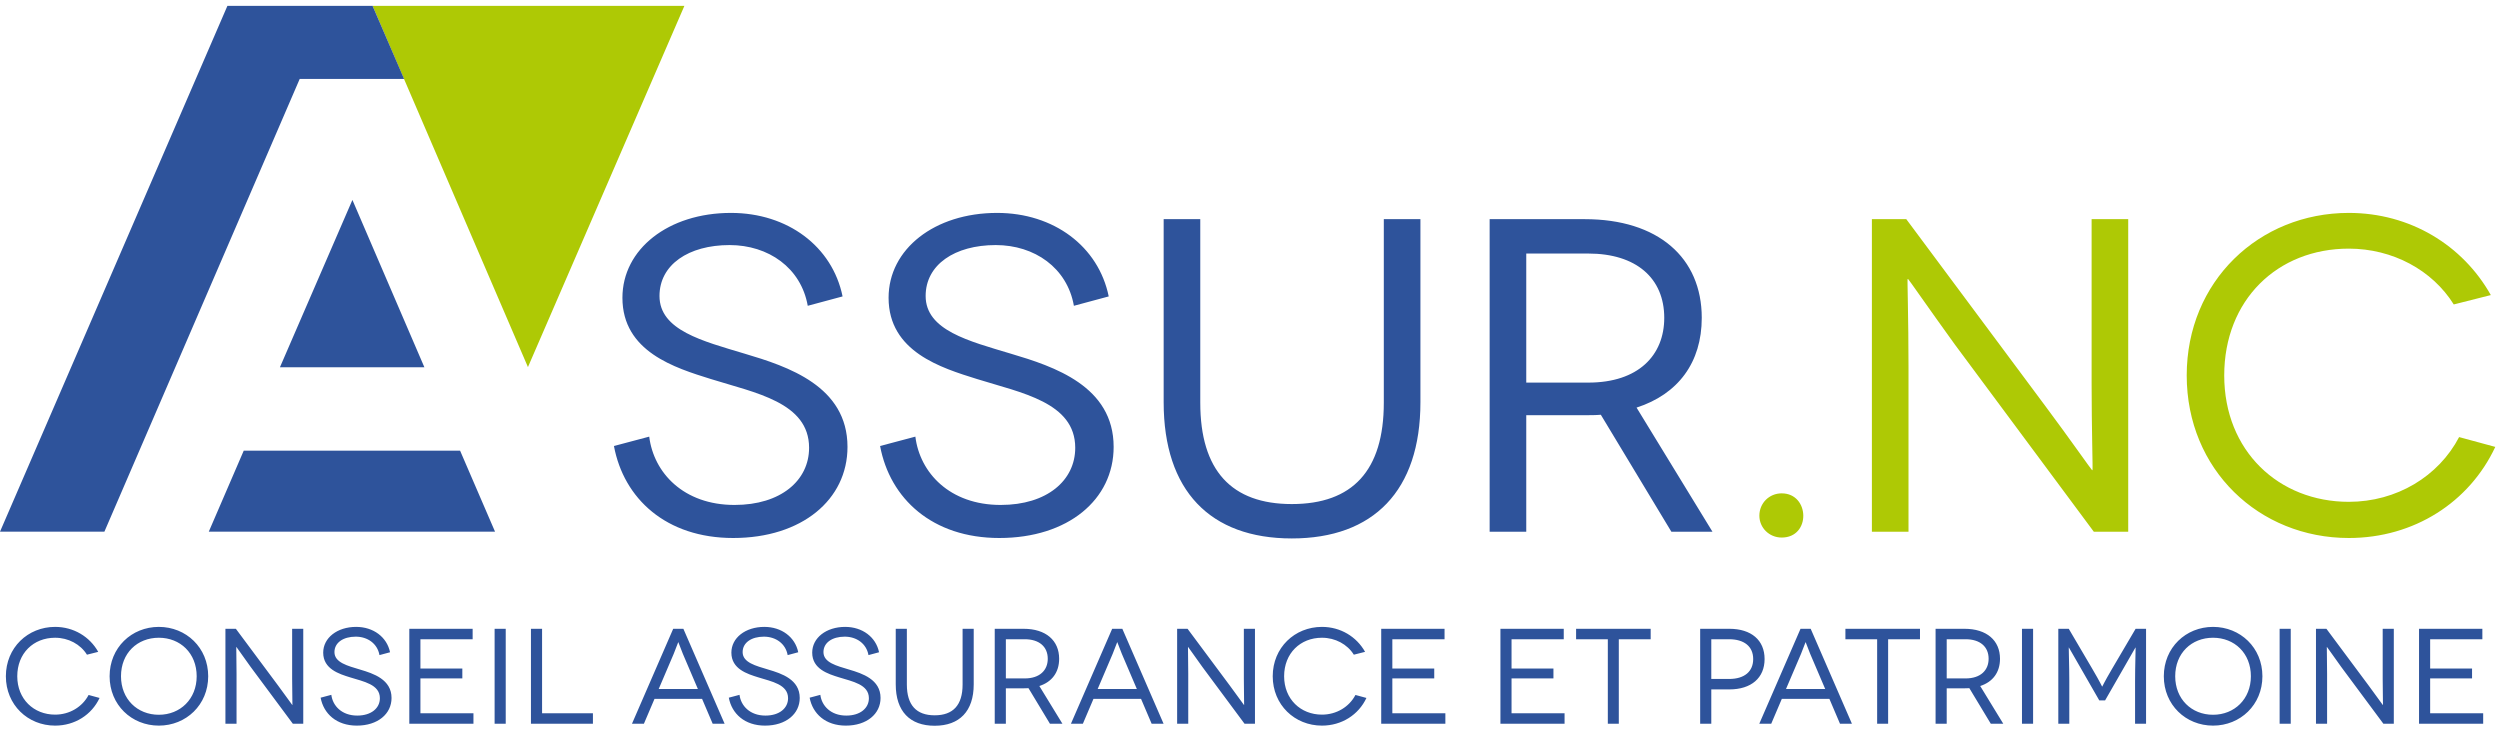
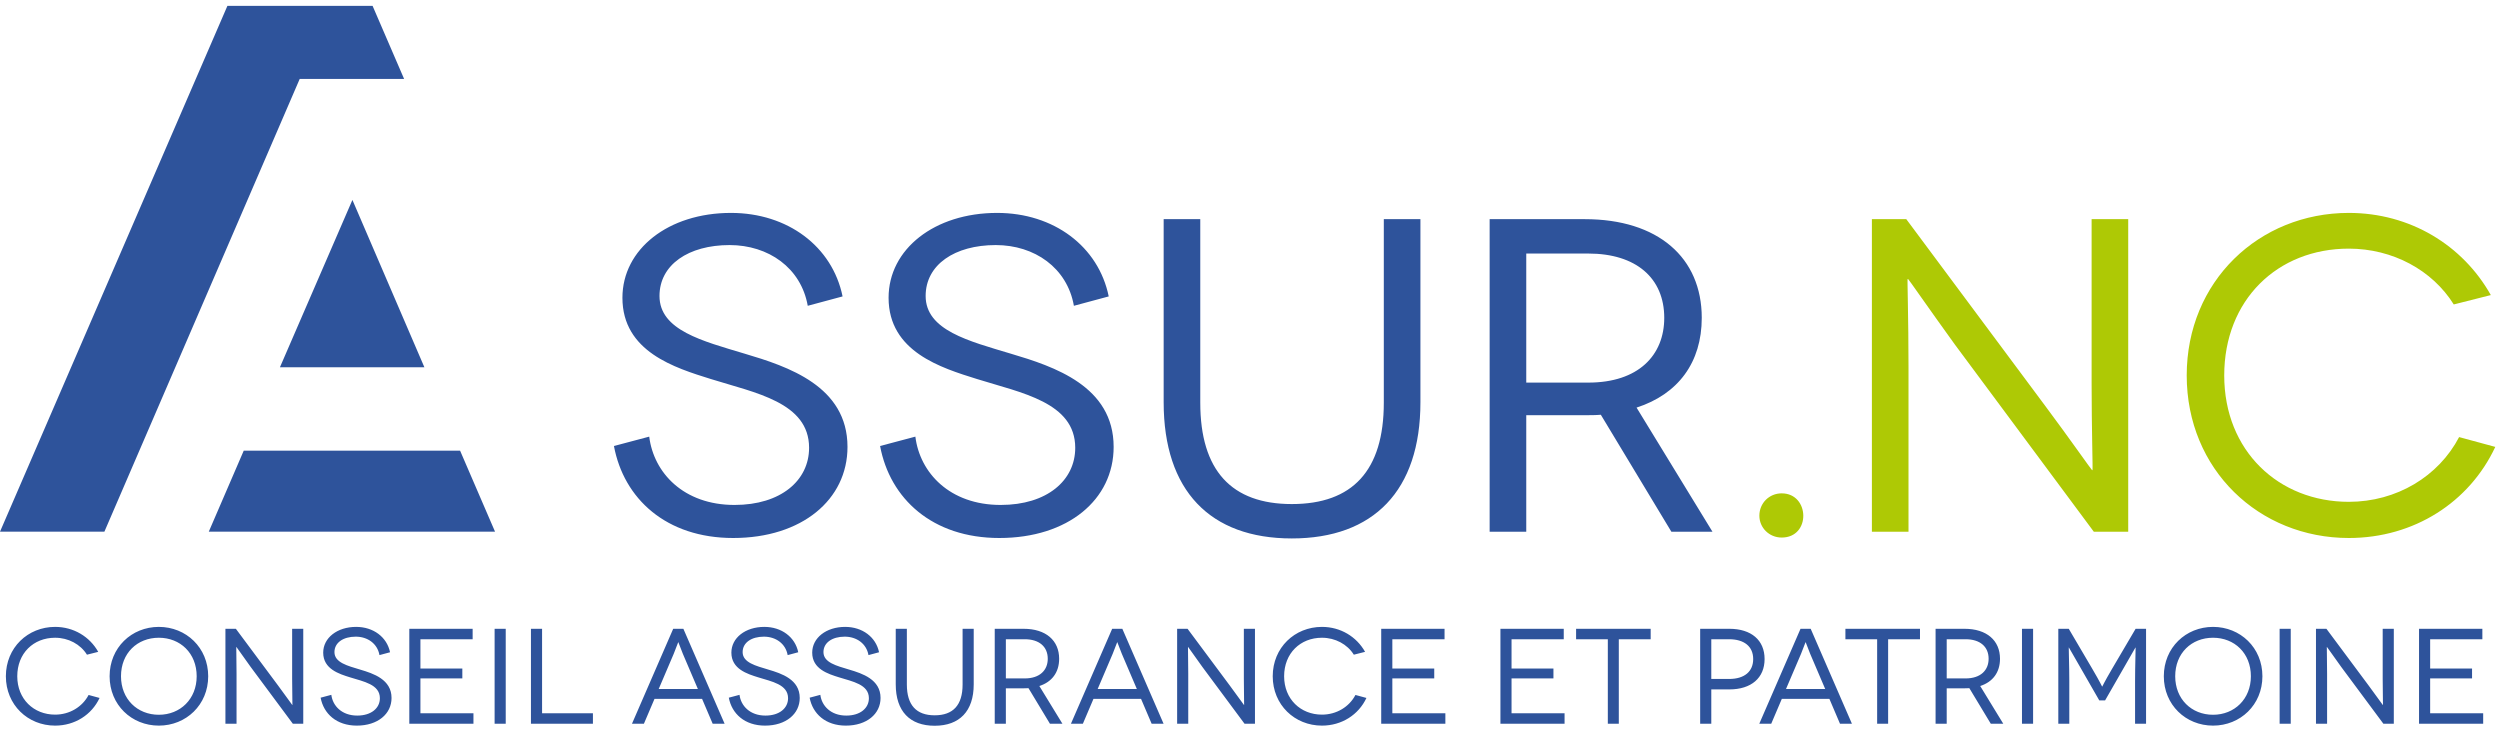
<svg xmlns="http://www.w3.org/2000/svg" width="300px" height="88px" viewBox="0 0 300 88" version="1.1">
  <title>assets/logos/logo-assur-1</title>
  <g id="Page-1" stroke="none" stroke-width="1" fill="none" fill-rule="evenodd">
    <g id="KIT-UI" transform="translate(-40, -340)">
      <g id="logo-color" transform="translate(40, 340)">
-         <polygon id="Fill-1" fill="#AEC905" points="44.71 0.704 63.353 44.051 82.127 0.704" />
        <path d="M48.493,9.472 L44.71,0.704 L27.289,0.704 L-7.04225352e-05,63.803 L12.526,63.803 L35.965,9.472 L48.493,9.472 Z M291.618,85.593 L291.618,81.411 L296.646,81.411 L296.646,80.222 L291.618,80.222 L291.618,76.708 L297.883,76.708 L297.883,75.455 L290.284,75.455 L290.284,86.846 L297.981,86.846 L297.981,85.593 L291.618,85.593 Z M285.923,75.455 L285.923,81.443 C285.923,83.07 285.972,84.6 285.956,84.6 L285.939,84.6 C285.923,84.6 285.093,83.412 284.231,82.257 L279.17,75.455 L277.917,75.455 L277.917,86.846 L279.251,86.846 L279.251,80.874 C279.251,79.051 279.202,77.636 279.218,77.636 L279.234,77.636 C279.251,77.636 279.967,78.677 280.944,80.028 L286.004,86.846 L287.257,86.846 L287.257,75.455 L285.923,75.455 Z M273.555,86.846 L274.889,86.846 L274.889,75.455 L273.555,75.455 L273.555,86.846 Z M259.658,81.15 C259.658,84.584 262.294,87.074 265.565,87.074 C268.836,87.074 271.489,84.584 271.489,81.15 C271.489,77.717 268.836,75.227 265.565,75.227 C262.294,75.227 259.658,77.717 259.658,81.15 L259.658,81.15 Z M261.025,81.15 C261.025,78.384 262.978,76.529 265.565,76.529 C268.137,76.529 270.106,78.384 270.106,81.15 C270.106,83.885 268.137,85.772 265.565,85.772 C262.978,85.772 261.025,83.885 261.025,81.15 L261.025,81.15 Z M256.273,75.455 L253.441,80.272 C252.465,81.931 252.287,82.388 252.27,82.388 L252.253,82.388 C252.238,82.388 252.058,81.931 251.082,80.272 L248.251,75.455 L246.997,75.455 L246.997,86.846 L248.316,86.846 L248.316,81.72 C248.316,79.962 248.234,77.7 248.251,77.7 L248.267,77.7 C248.284,77.7 248.853,78.742 249.259,79.425 L251.912,84.047 L252.612,84.047 L255.265,79.425 C255.671,78.742 256.241,77.7 256.257,77.7 L256.273,77.7 C256.289,77.7 256.208,79.962 256.208,81.72 L256.208,86.846 L257.527,86.846 L257.527,75.455 L256.273,75.455 Z M242.637,86.846 L243.971,86.846 L243.971,75.455 L242.637,75.455 L242.637,86.846 Z M240.391,86.846 L237.625,82.322 C239.137,81.834 240.001,80.679 240.001,79.051 C240.001,76.854 238.406,75.455 235.737,75.455 L232.27,75.455 L232.27,86.846 L233.605,86.846 L233.605,82.598 L235.737,82.598 C235.932,82.598 236.144,82.598 236.322,82.582 L238.894,86.846 L240.391,86.846 Z M233.605,81.411 L233.605,76.708 L235.867,76.708 C237.608,76.708 238.634,77.603 238.634,79.051 C238.634,80.418 237.689,81.411 235.867,81.411 L233.605,81.411 Z M221.449,75.455 L221.449,76.708 L225.257,76.708 L225.257,86.846 L226.575,86.846 L226.575,76.708 L230.399,76.708 L230.399,75.455 L221.449,75.455 Z M220.798,86.846 L222.23,86.846 L217.283,75.455 L216.063,75.455 L211.115,86.846 L212.548,86.846 L213.817,83.868 L219.529,83.868 L220.798,86.846 Z M214.321,82.68 L216.128,78.449 C216.372,77.863 216.649,77.066 216.665,77.066 L216.681,77.066 C216.697,77.066 216.974,77.863 217.218,78.449 L219.025,82.68 L214.321,82.68 Z M204.02,75.455 L204.02,86.846 L205.355,86.846 L205.355,82.729 L207.52,82.729 C210.156,82.729 211.751,81.346 211.751,79.084 C211.751,76.822 210.156,75.455 207.52,75.455 L204.02,75.455 Z M205.355,81.476 L205.355,76.708 L207.487,76.708 C209.277,76.708 210.383,77.554 210.383,79.084 C210.383,80.565 209.358,81.476 207.487,81.476 L205.355,81.476 Z M189.131,75.455 L189.131,76.708 L192.939,76.708 L192.939,86.846 L194.257,86.846 L194.257,76.708 L198.081,76.708 L198.081,75.455 L189.131,75.455 Z M181.385,85.593 L181.385,81.411 L186.413,81.411 L186.413,80.222 L181.385,80.222 L181.385,76.708 L187.65,76.708 L187.65,75.455 L180.051,75.455 L180.051,86.846 L187.748,86.846 L187.748,85.593 L181.385,85.593 Z M167.081,85.593 L167.081,81.411 L172.109,81.411 L172.109,80.222 L167.081,80.222 L167.081,76.708 L173.346,76.708 L173.346,75.455 L165.746,75.455 L165.746,86.846 L173.444,86.846 L173.444,85.593 L167.081,85.593 Z M163.81,78.222 C162.784,76.399 160.865,75.227 158.635,75.227 C155.364,75.227 152.727,77.717 152.727,81.15 C152.727,84.584 155.364,87.074 158.635,87.074 C161.01,87.074 163.029,85.772 163.972,83.754 L162.654,83.396 C161.906,84.828 160.377,85.756 158.635,85.756 C156.08,85.756 154.095,83.9 154.095,81.15 C154.095,78.4 156.032,76.529 158.635,76.529 C160.23,76.529 161.678,77.31 162.46,78.563 L163.81,78.222 Z M149.262,75.455 L149.262,81.443 C149.262,83.07 149.31,84.6 149.294,84.6 L149.278,84.6 C149.262,84.6 148.432,83.412 147.569,82.257 L142.508,75.455 L141.256,75.455 L141.256,86.846 L142.59,86.846 L142.59,80.874 C142.59,79.051 142.541,77.636 142.557,77.636 L142.573,77.636 C142.59,77.636 143.306,78.677 144.282,80.028 L149.343,86.846 L150.596,86.846 L150.596,75.455 L149.262,75.455 Z M138.196,86.846 L139.628,86.846 L134.681,75.455 L133.46,75.455 L128.513,86.846 L129.946,86.846 L131.215,83.868 L136.927,83.868 L138.196,86.846 Z M131.72,82.68 L133.526,78.449 C133.77,77.863 134.046,77.066 134.063,77.066 L134.079,77.066 C134.095,77.066 134.372,77.863 134.616,78.449 L136.422,82.68 L131.72,82.68 Z M127.489,86.846 L124.722,82.322 C126.236,81.834 127.098,80.679 127.098,79.051 C127.098,76.854 125.503,75.455 122.834,75.455 L119.368,75.455 L119.368,86.846 L120.703,86.846 L120.703,82.598 L122.834,82.598 C123.03,82.598 123.241,82.598 123.42,82.582 L125.991,86.846 L127.489,86.846 Z M120.703,81.411 L120.703,76.708 L122.965,76.708 C124.706,76.708 125.731,77.603 125.731,79.051 C125.731,80.418 124.787,81.411 122.965,81.411 L120.703,81.411 Z M115.511,75.455 L115.511,82.143 C115.511,84.617 114.372,85.837 112.159,85.837 C109.963,85.837 108.823,84.617 108.823,82.143 L108.823,75.455 L107.489,75.455 L107.489,82.127 C107.489,85.349 109.181,87.09 112.159,87.09 C115.137,87.09 116.846,85.349 116.846,82.127 L116.846,75.455 L115.511,75.455 Z M105.487,78.27 C105.113,76.448 103.485,75.227 101.419,75.227 C99.141,75.227 97.465,76.546 97.465,78.319 C97.465,80.288 99.384,80.874 100.687,81.281 C102.298,81.785 104.267,82.127 104.267,83.787 C104.267,84.974 103.241,85.87 101.549,85.87 C99.694,85.87 98.603,84.698 98.441,83.38 L97.156,83.722 C97.513,85.642 99.059,87.074 101.501,87.074 C104.006,87.074 105.666,85.674 105.666,83.754 C105.666,81.541 103.501,80.825 101.907,80.353 C100.394,79.897 98.815,79.507 98.815,78.253 C98.815,77.115 99.873,76.399 101.37,76.399 C102.786,76.399 103.974,77.229 104.218,78.612 L105.487,78.27 Z M95.789,78.27 C95.414,76.448 93.787,75.227 91.72,75.227 C89.441,75.227 87.765,76.546 87.765,78.319 C87.765,80.288 89.686,80.874 90.988,81.281 C92.599,81.785 94.568,82.127 94.568,83.787 C94.568,84.974 93.543,85.87 91.85,85.87 C89.995,85.87 88.905,84.698 88.742,83.38 L87.457,83.722 C87.815,85.642 89.36,87.074 91.801,87.074 C94.308,87.074 95.968,85.674 95.968,83.754 C95.968,81.541 93.803,80.825 92.208,80.353 C90.695,79.897 89.116,79.507 89.116,78.253 C89.116,77.115 90.175,76.399 91.671,76.399 C93.087,76.399 94.275,77.229 94.519,78.612 L95.789,78.27 Z M85.52,86.846 L86.952,86.846 L82.005,75.455 L80.784,75.455 L75.838,86.846 L77.27,86.846 L78.539,83.868 L84.251,83.868 L85.52,86.846 Z M79.044,82.68 L80.85,78.449 C81.094,77.863 81.37,77.066 81.387,77.066 L81.403,77.066 C81.419,77.066 81.696,77.863 81.94,78.449 L83.746,82.68 L79.044,82.68 Z M65.049,85.593 L65.049,75.455 L63.714,75.455 L63.714,86.846 L71.151,86.846 L71.151,85.593 L65.049,85.593 Z M59.353,86.846 L60.687,86.846 L60.687,75.455 L59.353,75.455 L59.353,86.846 Z M50.451,85.593 L50.451,81.411 L55.48,81.411 L55.48,80.222 L50.451,80.222 L50.451,76.708 L56.717,76.708 L56.717,75.455 L49.117,75.455 L49.117,86.846 L56.814,86.846 L56.814,85.593 L50.451,85.593 Z M46.806,78.27 C46.432,76.448 44.805,75.227 42.738,75.227 C40.46,75.227 38.784,76.546 38.784,78.319 C38.784,80.288 40.704,80.874 42.006,81.281 C43.617,81.785 45.586,82.127 45.586,83.787 C45.586,84.974 44.56,85.87 42.868,85.87 C41.013,85.87 39.923,84.698 39.76,83.38 L38.475,83.722 C38.832,85.642 40.379,87.074 42.82,87.074 C45.325,87.074 46.985,85.674 46.985,83.754 C46.985,81.541 44.821,80.825 43.226,80.353 C41.713,79.897 40.134,79.507 40.134,78.253 C40.134,77.115 41.192,76.399 42.689,76.399 C44.106,76.399 45.293,77.229 45.537,78.612 L46.806,78.27 Z M35.057,75.455 L35.057,81.443 C35.057,83.07 35.106,84.6 35.09,84.6 L35.073,84.6 C35.057,84.6 34.227,83.412 33.365,82.257 L28.304,75.455 L27.051,75.455 L27.051,86.846 L28.385,86.846 L28.385,80.874 C28.385,79.051 28.337,77.636 28.353,77.636 L28.369,77.636 C28.385,77.636 29.101,78.677 30.077,80.028 L35.139,86.846 L36.391,86.846 L36.391,75.455 L35.057,75.455 Z M13.153,81.15 C13.153,84.584 15.79,87.074 19.061,87.074 C22.332,87.074 24.984,84.584 24.984,81.15 C24.984,77.717 22.332,75.227 19.061,75.227 C15.79,75.227 13.153,77.717 13.153,81.15 L13.153,81.15 Z M14.52,81.15 C14.52,78.384 16.473,76.529 19.061,76.529 C21.632,76.529 23.601,78.384 23.601,81.15 C23.601,83.885 21.632,85.772 19.061,85.772 C16.473,85.772 14.52,83.885 14.52,81.15 L14.52,81.15 Z M11.787,78.222 C10.761,76.399 8.841,75.227 6.612,75.227 C3.341,75.227 0.705,77.717 0.705,81.15 C0.705,84.584 3.341,87.074 6.612,87.074 C8.987,87.074 11.006,85.772 11.949,83.754 L10.632,83.396 C9.883,84.828 8.353,85.756 6.612,85.756 C4.057,85.756 2.072,83.9 2.072,81.15 C2.072,78.4 4.008,76.529 6.612,76.529 C8.206,76.529 9.655,77.31 10.436,78.563 L11.787,78.222 Z M33.591,44.073 L42.289,23.991 L50.927,44.073 L33.591,44.073 Z M25.053,63.803 L29.249,54.078 L55.21,54.078 L59.405,63.803 L25.053,63.803 Z M205.497,63.81 L196.387,48.912 C201.37,47.305 204.211,43.5 204.211,38.141 C204.211,30.908 198.96,26.299 190.171,26.299 L178.757,26.299 L178.757,63.81 L183.151,63.81 L183.151,49.824 L190.171,49.824 C190.814,49.824 191.51,49.824 192.1,49.77 L200.567,63.81 L205.497,63.81 Z M183.151,45.912 L183.151,30.425 L190.6,30.425 C196.334,30.425 199.71,33.372 199.71,38.141 C199.71,42.643 196.601,45.912 190.6,45.912 L183.151,45.912 Z M166.057,26.299 L166.057,48.323 C166.057,56.469 162.306,60.487 155.018,60.487 C147.784,60.487 144.033,56.469 144.033,48.323 L144.033,26.299 L139.639,26.299 L139.639,48.27 C139.639,58.88 145.212,64.613 155.018,64.613 C164.825,64.613 170.451,58.88 170.451,48.27 L170.451,26.299 L166.057,26.299 Z M133.047,35.57 C131.815,29.568 126.456,25.549 119.651,25.549 C112.149,25.549 106.63,29.889 106.63,35.731 C106.63,42.215 112.953,44.143 117.239,45.483 C122.544,47.145 129.028,48.27 129.028,53.736 C129.028,57.648 125.653,60.594 120.08,60.594 C113.971,60.594 110.38,56.736 109.844,52.396 L105.611,53.521 C106.79,59.845 111.881,64.56 119.919,64.56 C128.171,64.56 133.637,59.951 133.637,53.629 C133.637,46.341 126.51,43.983 121.258,42.429 C116.275,40.928 111.077,39.642 111.077,35.516 C111.077,31.765 114.56,29.408 119.49,29.408 C124.152,29.408 128.064,32.14 128.868,36.695 L133.047,35.57 Z M101.11,35.57 C99.877,29.568 94.518,25.549 87.713,25.549 C80.211,25.549 74.691,29.889 74.691,35.731 C74.691,42.215 81.015,44.143 85.302,45.483 C90.607,47.145 97.091,48.27 97.091,53.736 C97.091,57.648 93.715,60.594 88.142,60.594 C82.033,60.594 78.443,56.736 77.907,52.396 L73.673,53.521 C74.853,59.845 79.943,64.56 87.981,64.56 C96.234,64.56 101.699,59.951 101.699,53.629 C101.699,46.341 94.572,43.983 89.321,42.429 C84.337,40.928 79.139,39.642 79.139,35.516 C79.139,31.765 82.622,29.408 87.552,29.408 C92.214,29.408 96.126,32.14 96.93,36.695 L101.11,35.57 Z" id="Fill-2" fill="#2E539B" />
        <path d="M298.898,35.409 C295.523,29.407 289.2,25.549 281.858,25.549 C271.087,25.549 262.406,33.748 262.406,45.054 C262.406,56.361 271.087,64.56 281.858,64.56 C289.681,64.56 296.326,60.273 299.435,53.628 L295.094,52.45 C292.629,57.166 287.591,60.219 281.858,60.219 C273.445,60.219 266.907,54.111 266.907,45.054 C266.907,35.998 273.284,29.836 281.858,29.836 C287.11,29.836 291.879,32.408 294.451,36.534 L298.898,35.409 Z M250.993,26.299 L250.993,46.019 C250.993,51.378 251.152,56.415 251.099,56.415 L251.045,56.415 C250.993,56.415 248.26,52.503 245.419,48.698 L228.754,26.299 L224.627,26.299 L224.627,63.81 L229.021,63.81 L229.021,44.143 C229.021,38.142 228.861,33.48 228.914,33.48 L228.968,33.48 C229.021,33.48 231.379,36.909 234.594,41.357 L251.26,63.81 L255.386,63.81 L255.386,26.299 L250.993,26.299 Z M213.802,64.506 C217.338,64.506 217.182,59.202 213.802,59.202 C212.302,59.202 211.124,60.38 211.124,61.881 C211.124,63.328 212.302,64.506 213.802,64.506 L213.802,64.506 Z" id="Fill-5" fill="#AEC905" />
      </g>
    </g>
  </g>
</svg>